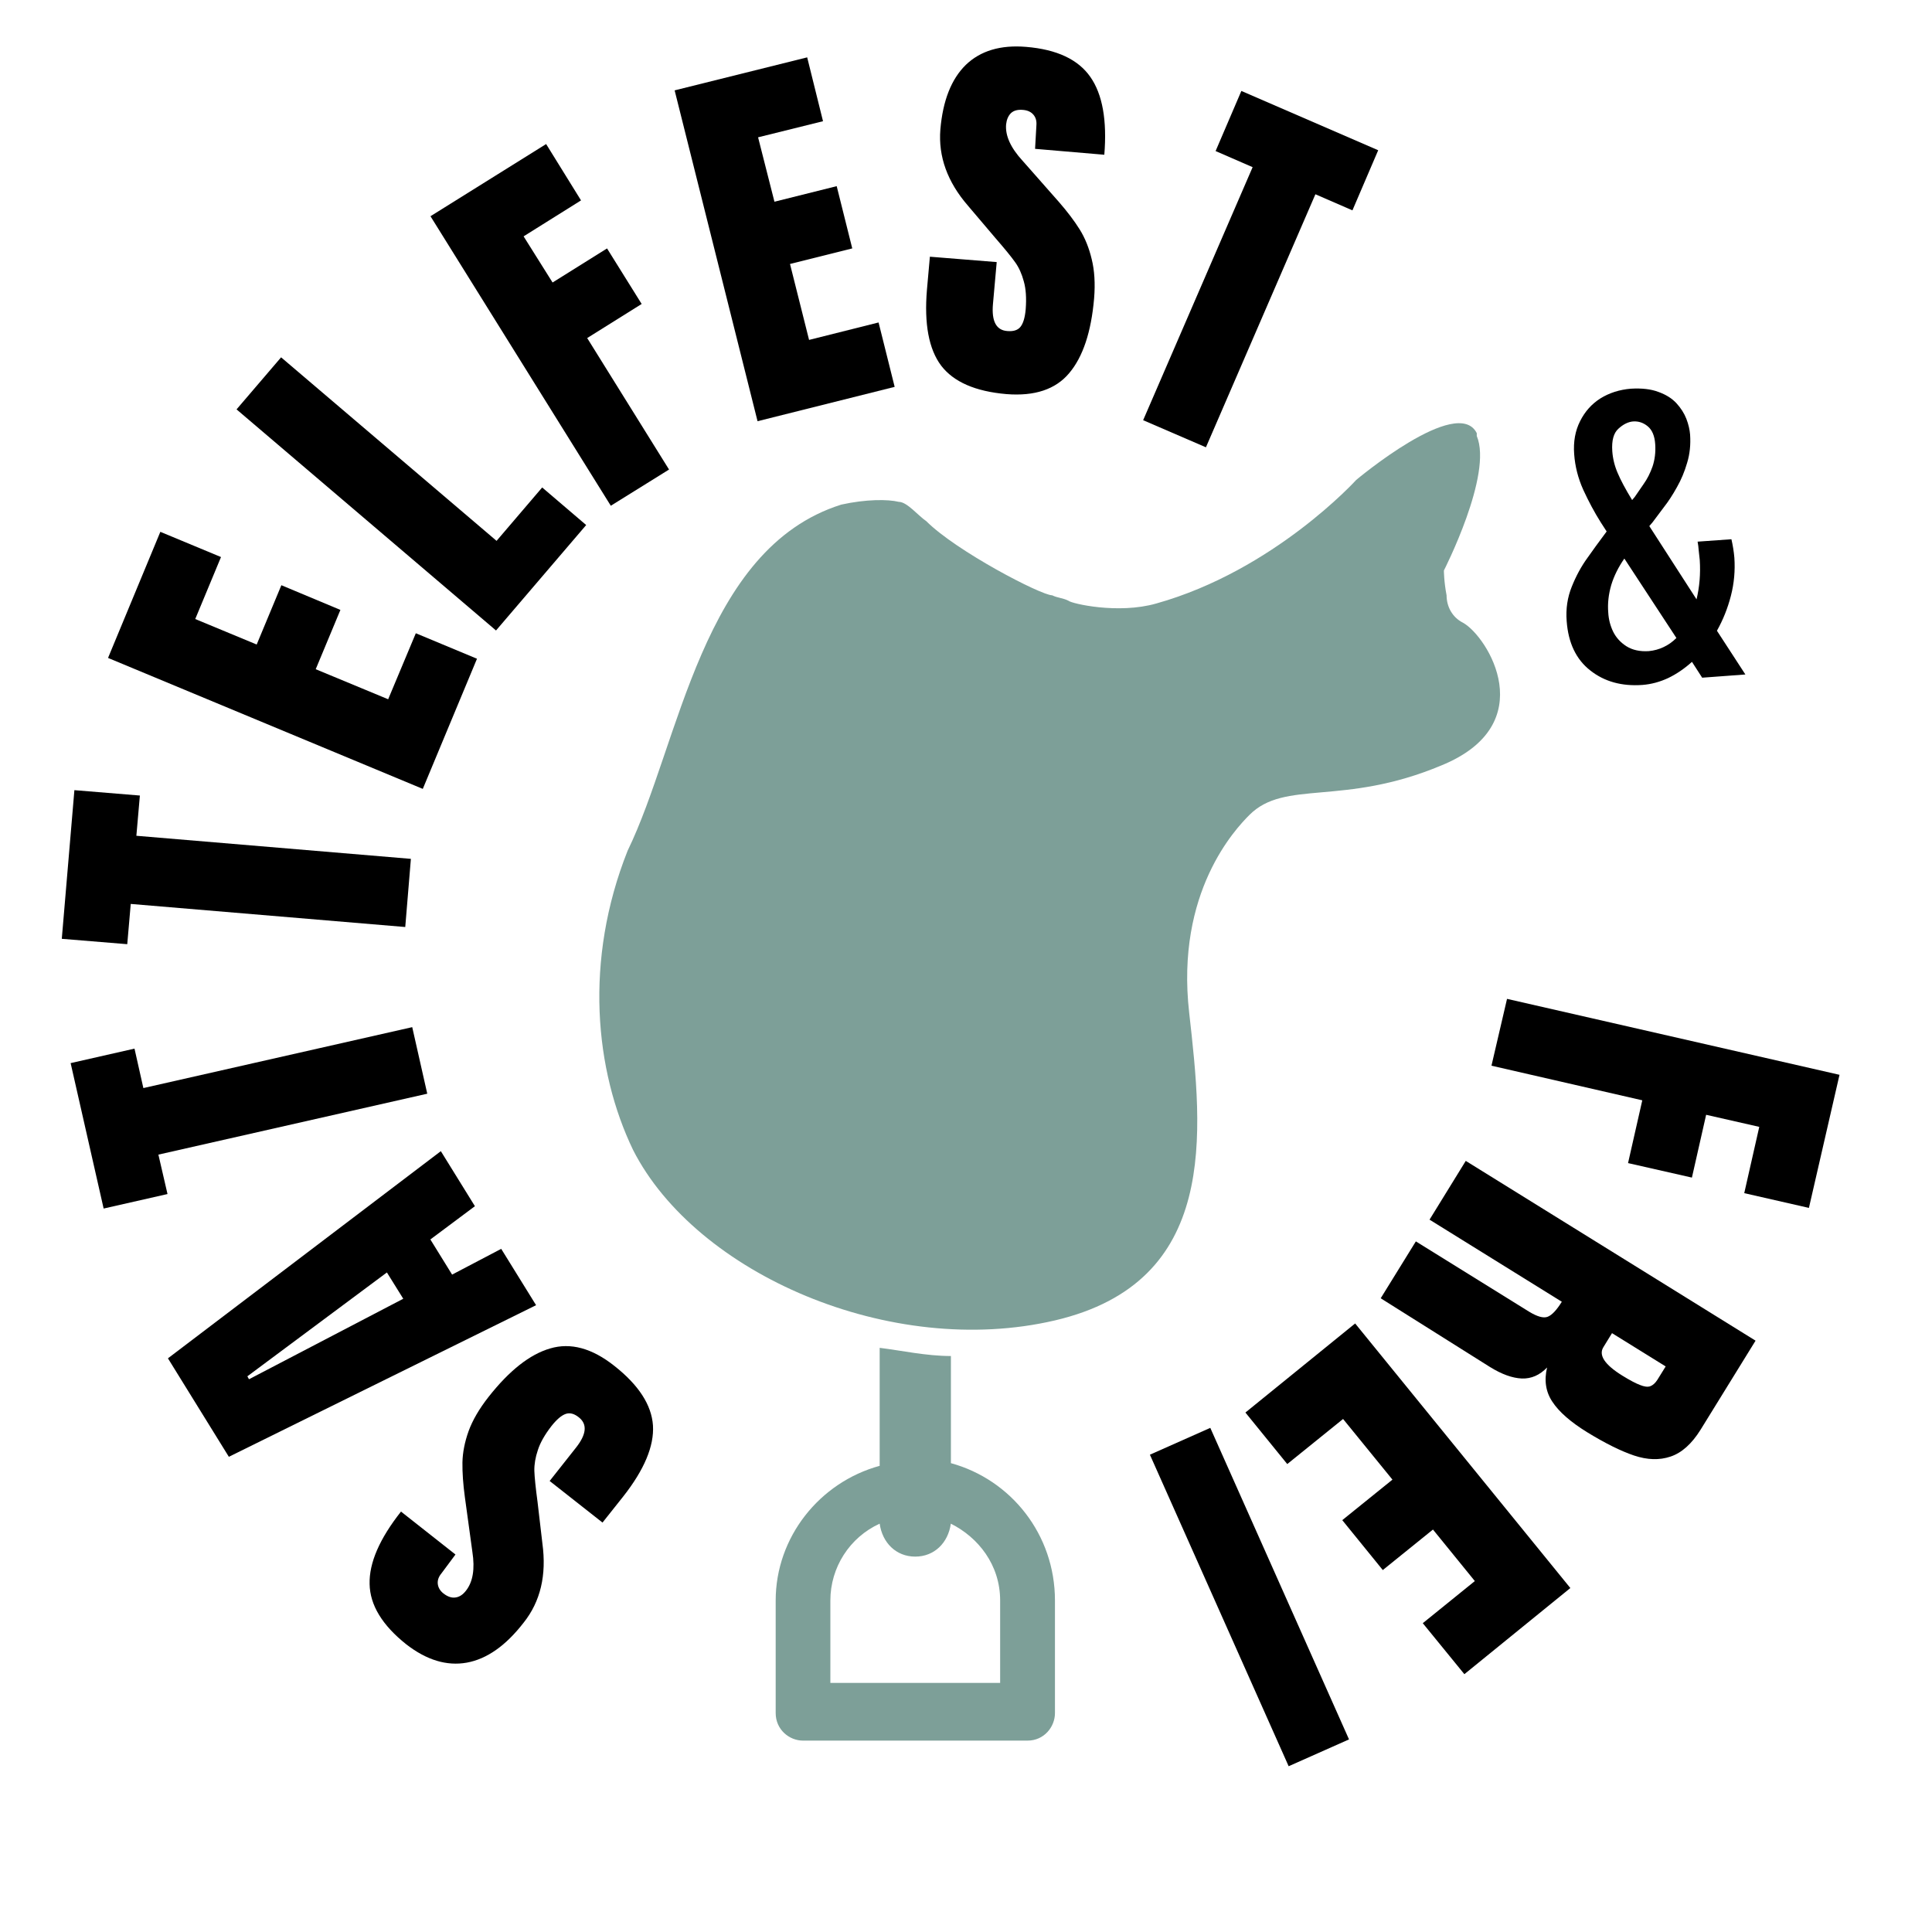
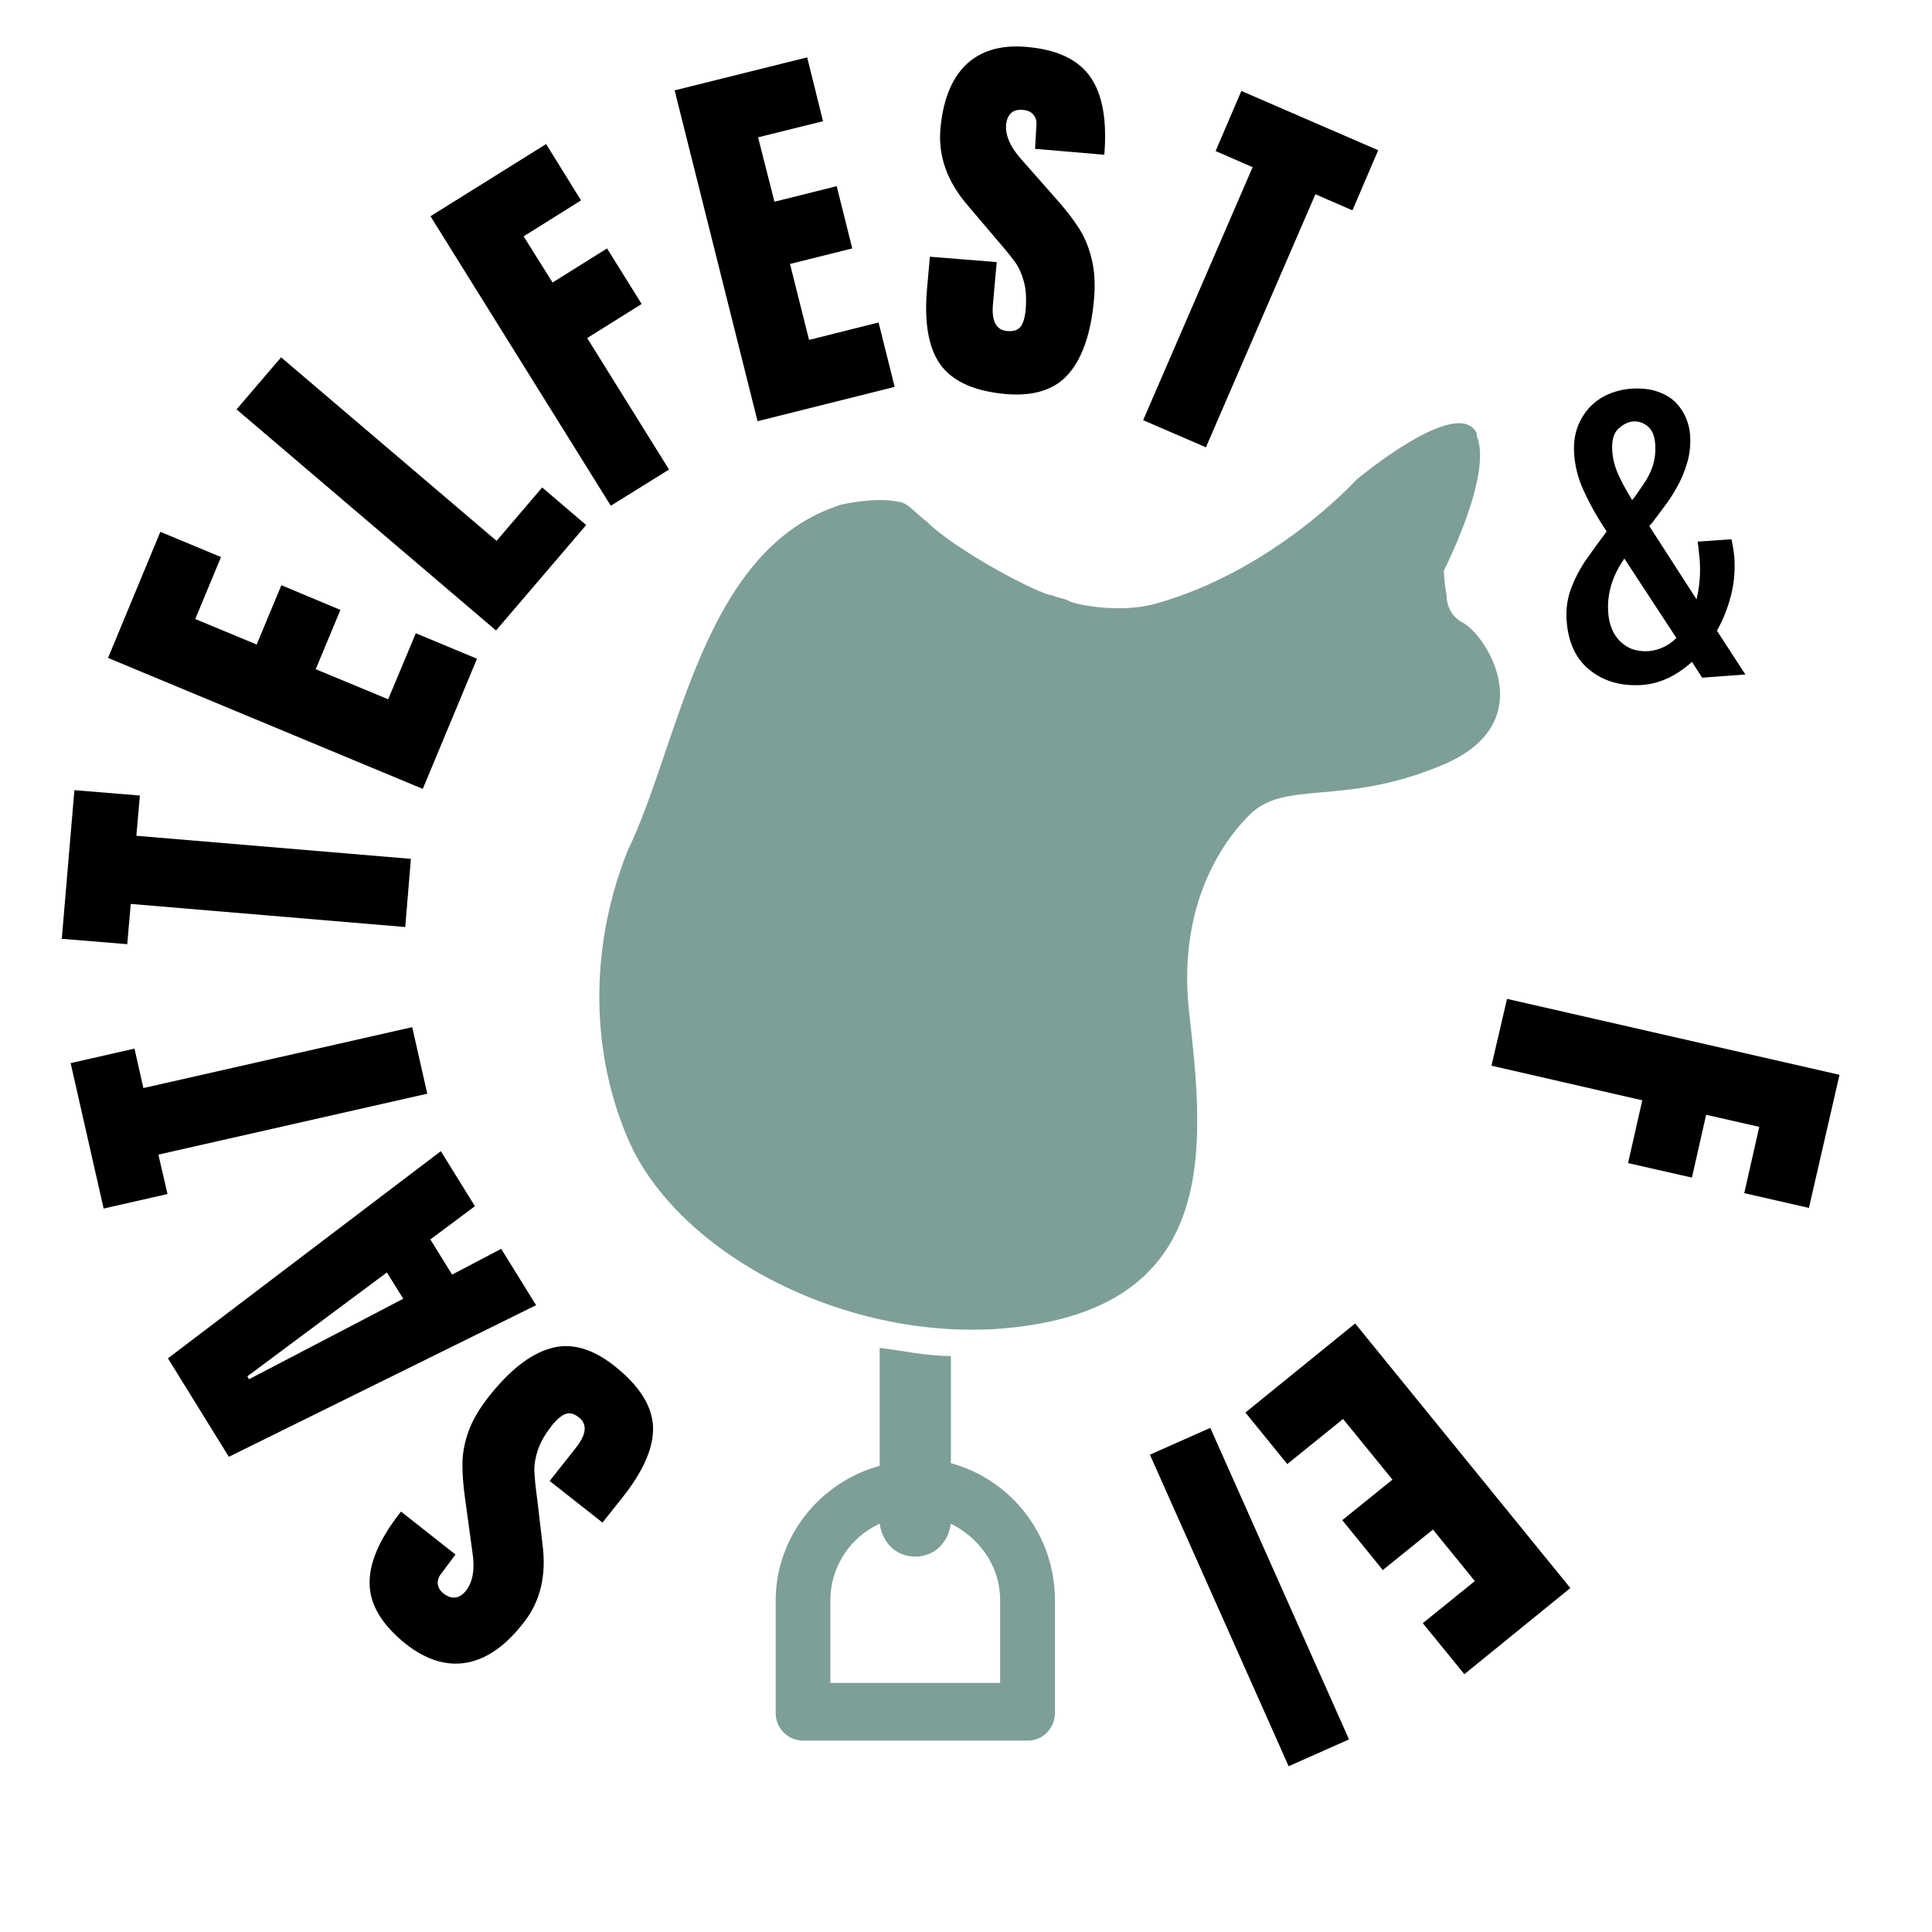
<svg xmlns="http://www.w3.org/2000/svg" width="150" zoomAndPan="magnify" viewBox="0 0 112.5 112.5" height="150" preserveAspectRatio="xMidYMid meet" version="1.0">
  <defs>
    <g />
    <clipPath id="4b4ec4a6b8">
      <path d="M 45 78 L 62 78 L 62 101.625 L 45 101.625 Z M 45 78 " clip-rule="nonzero" />
    </clipPath>
    <clipPath id="9e245e8317">
      <path d="M 34.898 24.645 L 87.352 24.645 L 87.352 78 L 34.898 78 Z M 34.898 24.645 " clip-rule="nonzero" />
    </clipPath>
  </defs>
  <g fill="#000000" fill-opacity="1">
    <g transform="translate(40.053, 83.128)">
      <g>
        <path d="M -4.281 -3.594 C -2.863 -2.477 -2.113 -1.32 -2.031 -0.125 C -1.957 1.07 -2.535 2.453 -3.766 4.016 L -4.969 5.531 L -8.047 3.109 L -6.516 1.172 C -5.898 0.391 -5.844 -0.195 -6.344 -0.594 C -6.613 -0.812 -6.867 -0.879 -7.109 -0.797 C -7.359 -0.711 -7.633 -0.477 -7.938 -0.094 C -8.332 0.414 -8.598 0.883 -8.734 1.312 C -8.879 1.738 -8.945 2.141 -8.938 2.516 C -8.926 2.891 -8.863 3.5 -8.75 4.344 L -8.469 6.75 C -8.219 8.594 -8.582 10.129 -9.562 11.359 C -10.602 12.703 -11.707 13.477 -12.875 13.688 C -14.039 13.895 -15.211 13.539 -16.391 12.625 C -17.797 11.508 -18.508 10.336 -18.531 9.109 C -18.562 7.879 -17.953 6.473 -16.703 4.891 L -13.531 7.391 L -14.344 8.484 C -14.508 8.68 -14.582 8.883 -14.562 9.094 C -14.539 9.312 -14.43 9.5 -14.234 9.656 C -13.984 9.852 -13.742 9.93 -13.516 9.891 C -13.297 9.859 -13.098 9.727 -12.922 9.5 C -12.516 8.988 -12.391 8.234 -12.547 7.234 L -12.984 4.047 C -13.086 3.297 -13.133 2.625 -13.125 2.031 C -13.113 1.445 -12.992 0.836 -12.766 0.203 C -12.535 -0.43 -12.148 -1.094 -11.609 -1.781 C -10.398 -3.32 -9.203 -4.266 -8.016 -4.609 C -6.828 -4.961 -5.582 -4.625 -4.281 -3.594 Z M -4.281 -3.594 " />
      </g>
    </g>
  </g>
  <g fill="#000000" fill-opacity="1">
    <g transform="translate(31.404, 76.298)">
      <g>
        <path d="M -0.188 -0.297 L -18.078 8.531 L -21.625 2.797 L -5.734 -9.266 L -3.75 -6.062 L -6.344 -4.125 L -5.078 -2.078 L -2.219 -3.578 Z M -7.922 -0.672 L -8.875 -2.203 L -17 3.844 L -16.906 4.016 Z M -7.922 -0.672 " />
      </g>
    </g>
  </g>
  <g fill="#000000" fill-opacity="1">
    <g transform="translate(25.457, 66.217)">
      <g>
        <path d="M -0.578 -2.531 L -16.234 1.016 L -15.703 3.312 L -19.422 4.156 L -21.344 -4.312 L -17.625 -5.156 L -17.109 -2.859 L -1.453 -6.406 Z M -0.578 -2.531 " />
      </g>
    </g>
  </g>
  <g fill="#000000" fill-opacity="1">
    <g transform="translate(23.379, 56.558)">
      <g>
        <path d="M 0.219 -2.578 L -15.766 -3.922 L -15.969 -1.578 L -19.781 -1.891 L -19.047 -10.547 L -15.234 -10.234 L -15.438 -7.891 L 0.547 -6.547 Z M 0.219 -2.578 " />
      </g>
    </g>
  </g>
  <g fill="#000000" fill-opacity="1">
    <g transform="translate(24.275, 46.749)">
      <g>
        <path d="M 0.344 -0.812 L -17.984 -8.438 L -14.938 -15.781 L -11.406 -14.312 L -12.906 -10.703 L -9.328 -9.219 L -7.891 -12.672 L -4.453 -11.234 L -5.891 -7.781 L -1.672 -6.031 L -0.062 -9.875 L 3.5 -8.391 Z M 0.344 -0.812 " />
      </g>
    </g>
  </g>
  <g fill="#000000" fill-opacity="1">
    <g transform="translate(28.321, 37.385)">
      <g>
        <path d="M 0.562 -0.672 L -14.547 -13.547 L -11.953 -16.578 L 0.594 -5.891 L 3.25 -9 L 5.812 -6.812 Z M 0.562 -0.672 " />
      </g>
    </g>
  </g>
  <g fill="#000000" fill-opacity="1">
    <g transform="translate(34.817, 29.919)">
      <g>
        <path d="M 0.75 -0.469 L -9.75 -17.328 L -3.016 -21.531 L -0.984 -18.25 L -4.328 -16.156 L -2.641 -13.469 L 0.531 -15.453 L 2.547 -12.219 L -0.625 -10.234 L 4.141 -2.578 Z M 0.75 -0.469 " />
      </g>
    </g>
  </g>
  <g fill="#000000" fill-opacity="1">
    <g transform="translate(43.268, 24.746)">
      <g>
        <path d="M 0.844 -0.219 L -3.984 -19.484 L 3.734 -21.406 L 4.656 -17.688 L 0.875 -16.75 L 1.828 -13 L 5.453 -13.906 L 6.359 -10.281 L 2.734 -9.375 L 3.844 -4.953 L 7.891 -5.969 L 8.828 -2.219 Z M 0.844 -0.219 " />
      </g>
    </g>
  </g>
  <g fill="#000000" fill-opacity="1">
    <g transform="translate(53.038, 22.292)">
      <g>
        <path d="M 5.562 0.656 C 3.758 0.5 2.492 -0.051 1.766 -1 C 1.047 -1.957 0.77 -3.43 0.938 -5.422 L 1.109 -7.344 L 5 -7.031 L 4.781 -4.578 C 4.695 -3.586 4.973 -3.066 5.609 -3.016 C 5.961 -2.984 6.219 -3.062 6.375 -3.25 C 6.539 -3.445 6.645 -3.789 6.688 -4.281 C 6.738 -4.926 6.703 -5.469 6.578 -5.906 C 6.461 -6.344 6.297 -6.711 6.078 -7.016 C 5.859 -7.328 5.469 -7.805 4.906 -8.453 L 3.328 -10.312 C 2.129 -11.695 1.594 -13.176 1.719 -14.75 C 1.863 -16.438 2.359 -17.691 3.203 -18.516 C 4.055 -19.336 5.227 -19.688 6.719 -19.562 C 8.5 -19.414 9.742 -18.832 10.453 -17.812 C 11.16 -16.801 11.43 -15.289 11.266 -13.281 L 7.234 -13.625 L 7.312 -15 C 7.332 -15.25 7.273 -15.453 7.141 -15.609 C 7.004 -15.773 6.805 -15.867 6.547 -15.891 C 6.234 -15.922 5.992 -15.859 5.828 -15.703 C 5.672 -15.547 5.578 -15.328 5.547 -15.047 C 5.492 -14.391 5.812 -13.688 6.5 -12.938 L 8.609 -10.547 C 9.109 -9.973 9.516 -9.438 9.828 -8.938 C 10.141 -8.438 10.375 -7.859 10.531 -7.203 C 10.695 -6.547 10.742 -5.785 10.672 -4.922 C 10.504 -2.961 10.02 -1.508 9.219 -0.562 C 8.426 0.383 7.207 0.789 5.562 0.656 Z M 5.562 0.656 " />
      </g>
    </g>
  </g>
  <g fill="#000000" fill-opacity="1">
    <g transform="translate(64.19, 23.437)">
      <g>
        <path d="M 2.375 1.031 L 8.75 -13.703 L 6.594 -14.641 L 8.094 -18.141 L 16.062 -14.688 L 14.562 -11.188 L 12.406 -12.125 L 6.031 2.609 Z M 2.375 1.031 " />
      </g>
    </g>
  </g>
  <g fill="#000000" fill-opacity="1">
    <g transform="translate(73.436, 27.855)">
      <g />
    </g>
  </g>
  <g fill="#000000" fill-opacity="1">
    <g transform="translate(78.771, 32.284)">
      <g />
    </g>
  </g>
  <g fill="#000000" fill-opacity="1">
    <g transform="translate(83.032, 37.753)">
      <g />
    </g>
  </g>
  <g fill="#000000" fill-opacity="1">
    <g transform="translate(86.021, 44.009)">
      <g />
    </g>
  </g>
  <g fill="#000000" fill-opacity="1">
    <g transform="translate(87.6, 50.76)">
      <g />
    </g>
  </g>
  <g fill="#000000" fill-opacity="1">
    <g transform="translate(87.942, 57.305)">
      <g>
        <path d="M -0.188 0.859 L 19.172 5.281 L 17.391 13.031 L 13.625 12.172 L 14.5 8.312 L 11.406 7.609 L 10.578 11.266 L 6.859 10.422 L 7.688 6.766 L -1.094 4.75 Z M -0.188 0.859 " />
      </g>
    </g>
  </g>
  <g fill="#000000" fill-opacity="1">
    <g transform="translate(85.82, 66.848)">
      <g>
-         <path d="M 16.406 11.219 L 13.203 16.406 C 12.691 17.227 12.109 17.75 11.453 17.969 C 10.805 18.188 10.098 18.164 9.328 17.906 C 8.555 17.645 7.645 17.191 6.594 16.547 C 5.633 15.953 4.961 15.363 4.578 14.781 C 4.191 14.207 4.086 13.539 4.266 12.781 C 3.836 13.227 3.348 13.441 2.797 13.422 C 2.242 13.398 1.625 13.176 0.938 12.75 L -5.422 8.75 L -3.375 5.438 L 3.219 9.531 C 3.695 9.82 4.055 9.922 4.297 9.828 C 4.547 9.734 4.82 9.441 5.125 8.953 L -2.578 4.172 L -0.469 0.75 Z M 7.547 11.594 C 7.254 12.062 7.617 12.613 8.641 13.25 C 9.078 13.52 9.422 13.703 9.672 13.797 C 9.922 13.898 10.117 13.926 10.266 13.875 C 10.422 13.82 10.562 13.695 10.688 13.5 L 11.172 12.719 L 8.047 10.781 Z M 7.547 11.594 " />
-       </g>
+         </g>
    </g>
  </g>
  <g fill="#000000" fill-opacity="1">
    <g transform="translate(79.582, 76.518)">
      <g>
        <path d="M -0.672 0.547 L 11.859 15.953 L 5.688 20.969 L 3.266 18 L 6.297 15.547 L 3.859 12.547 L 0.938 14.906 L -1.422 12 L 1.5 9.641 L -1.375 6.109 L -4.625 8.734 L -7.062 5.734 Z M -0.672 0.547 " />
      </g>
    </g>
  </g>
  <g fill="#000000" fill-opacity="1">
    <g transform="translate(71.1, 82.863)">
      <g>
-         <path d="M -0.625 0.281 L 7.453 18.422 L 3.938 19.984 L -4.141 1.844 Z M -0.625 0.281 " />
+         <path d="M -0.625 0.281 L 7.453 18.422 L 3.938 19.984 L -4.141 1.844 Z " />
      </g>
    </g>
  </g>
  <g fill="#000000" fill-opacity="1">
    <g transform="translate(64.847, 85.479)">
      <g />
    </g>
  </g>
  <g fill="#000000" fill-opacity="1">
    <g transform="translate(58.026, 86.727)">
      <g />
    </g>
  </g>
  <g clip-path="url(#4b4ec4a6b8)">
    <path fill="#7d9f98" d="M 58.082 97.996 L 48.352 97.996 L 48.352 93.195 C 48.352 91.273 49.473 89.52 51.223 88.723 C 51.379 89.836 52.18 90.641 53.293 90.641 C 54.41 90.641 55.211 89.836 55.367 88.723 C 56.961 89.52 58.238 91.117 58.238 93.195 L 58.238 97.996 Z M 55.371 85.199 L 55.371 78.961 C 53.934 78.961 52.5 78.641 51.223 78.484 L 51.223 85.355 C 47.711 86.316 45.168 89.52 45.168 93.195 L 45.168 99.754 C 45.168 100.715 45.961 101.355 46.754 101.355 L 59.836 101.355 C 60.793 101.355 61.43 100.559 61.43 99.754 L 61.43 93.195 C 61.43 89.355 58.875 86.16 55.371 85.199 " fill-opacity="1" fill-rule="nonzero" />
  </g>
  <g clip-path="url(#9e245e8317)">
    <path fill="#7d9f98" d="M 85.191 36.262 C 84.551 35.941 84.234 35.301 84.234 34.664 C 84.078 33.859 84.078 33.219 84.078 33.219 C 84.078 33.219 86.941 27.629 85.992 25.387 L 85.992 25.223 C 84.871 22.984 78.969 27.949 78.969 27.949 C 78.969 27.949 74.191 33.219 67.332 35.141 C 65.098 35.781 62.387 35.141 62.223 34.984 C 61.906 34.82 61.586 34.82 61.266 34.664 C 60.629 34.664 55.691 32.102 53.934 30.344 C 53.457 30.023 52.82 29.223 52.336 29.223 C 51.699 29.066 50.422 29.066 48.988 29.383 C 40.855 31.945 39.586 43.297 36.547 49.535 C 34.004 55.93 34.633 62.332 36.867 66.969 C 40.535 74.168 51.863 79.125 61.43 76.887 C 70.996 74.645 70.039 66.008 69.246 58.973 C 68.445 51.934 71.957 48.254 72.75 47.457 C 74.828 45.375 78.176 46.977 83.914 44.578 C 89.816 42.18 86.625 37.059 85.191 36.262 " fill-opacity="1" fill-rule="nonzero" />
  </g>
  <g fill="#000000" fill-opacity="1">
    <g transform="translate(91.039, 40.056)">
      <g>
        <path d="M 4.594 -0.172 C 3.395 -0.086 2.383 -0.367 1.562 -1.016 C 0.738 -1.66 0.281 -2.617 0.188 -3.891 C 0.133 -4.609 0.234 -5.273 0.484 -5.891 C 0.734 -6.516 1.035 -7.07 1.391 -7.562 C 1.742 -8.062 2.047 -8.477 2.297 -8.812 L 2.516 -9.109 L 2.172 -9.641 C 1.805 -10.223 1.469 -10.852 1.156 -11.531 C 0.852 -12.207 0.676 -12.898 0.625 -13.609 C 0.57 -14.336 0.688 -14.977 0.969 -15.531 C 1.25 -16.094 1.645 -16.535 2.156 -16.859 C 2.676 -17.18 3.266 -17.367 3.922 -17.422 C 4.566 -17.461 5.102 -17.398 5.531 -17.234 C 5.969 -17.078 6.316 -16.859 6.578 -16.578 C 6.836 -16.297 7.031 -15.992 7.156 -15.672 C 7.281 -15.348 7.352 -15.039 7.375 -14.75 C 7.414 -14.164 7.359 -13.617 7.203 -13.109 C 7.055 -12.598 6.859 -12.125 6.609 -11.688 C 6.367 -11.25 6.113 -10.859 5.844 -10.516 C 5.582 -10.172 5.363 -9.879 5.188 -9.641 L 5 -9.422 L 7.75 -5.156 C 7.926 -5.883 7.988 -6.645 7.938 -7.438 C 7.914 -7.645 7.895 -7.836 7.875 -8.016 C 7.863 -8.191 7.844 -8.359 7.812 -8.516 L 9.781 -8.656 C 9.863 -8.301 9.922 -7.941 9.953 -7.578 C 10.004 -6.828 9.938 -6.086 9.75 -5.359 C 9.562 -4.629 9.289 -3.953 8.938 -3.328 L 10.594 -0.781 L 8.078 -0.594 L 7.484 -1.516 C 7.055 -1.129 6.598 -0.816 6.109 -0.578 C 5.617 -0.348 5.113 -0.211 4.594 -0.172 Z M 2.844 -13.781 C 2.875 -13.352 2.977 -12.93 3.156 -12.516 C 3.332 -12.098 3.613 -11.57 4 -10.938 L 4.156 -11.125 C 4.301 -11.332 4.473 -11.582 4.672 -11.875 C 4.879 -12.164 5.051 -12.504 5.188 -12.891 C 5.32 -13.285 5.375 -13.719 5.344 -14.188 C 5.312 -14.676 5.164 -15.023 4.906 -15.234 C 4.656 -15.441 4.375 -15.535 4.062 -15.516 C 3.77 -15.492 3.484 -15.352 3.203 -15.094 C 2.922 -14.844 2.801 -14.406 2.844 -13.781 Z M 2.609 -4.391 C 2.629 -4.004 2.723 -3.633 2.891 -3.281 C 3.066 -2.926 3.328 -2.641 3.672 -2.422 C 4.023 -2.203 4.457 -2.109 4.969 -2.141 C 5.281 -2.172 5.566 -2.25 5.828 -2.375 C 6.098 -2.5 6.348 -2.676 6.578 -2.906 L 3.547 -7.531 C 3.203 -7.039 2.945 -6.523 2.781 -5.984 C 2.625 -5.441 2.566 -4.91 2.609 -4.391 Z M 2.609 -4.391 " />
      </g>
    </g>
  </g>
</svg>